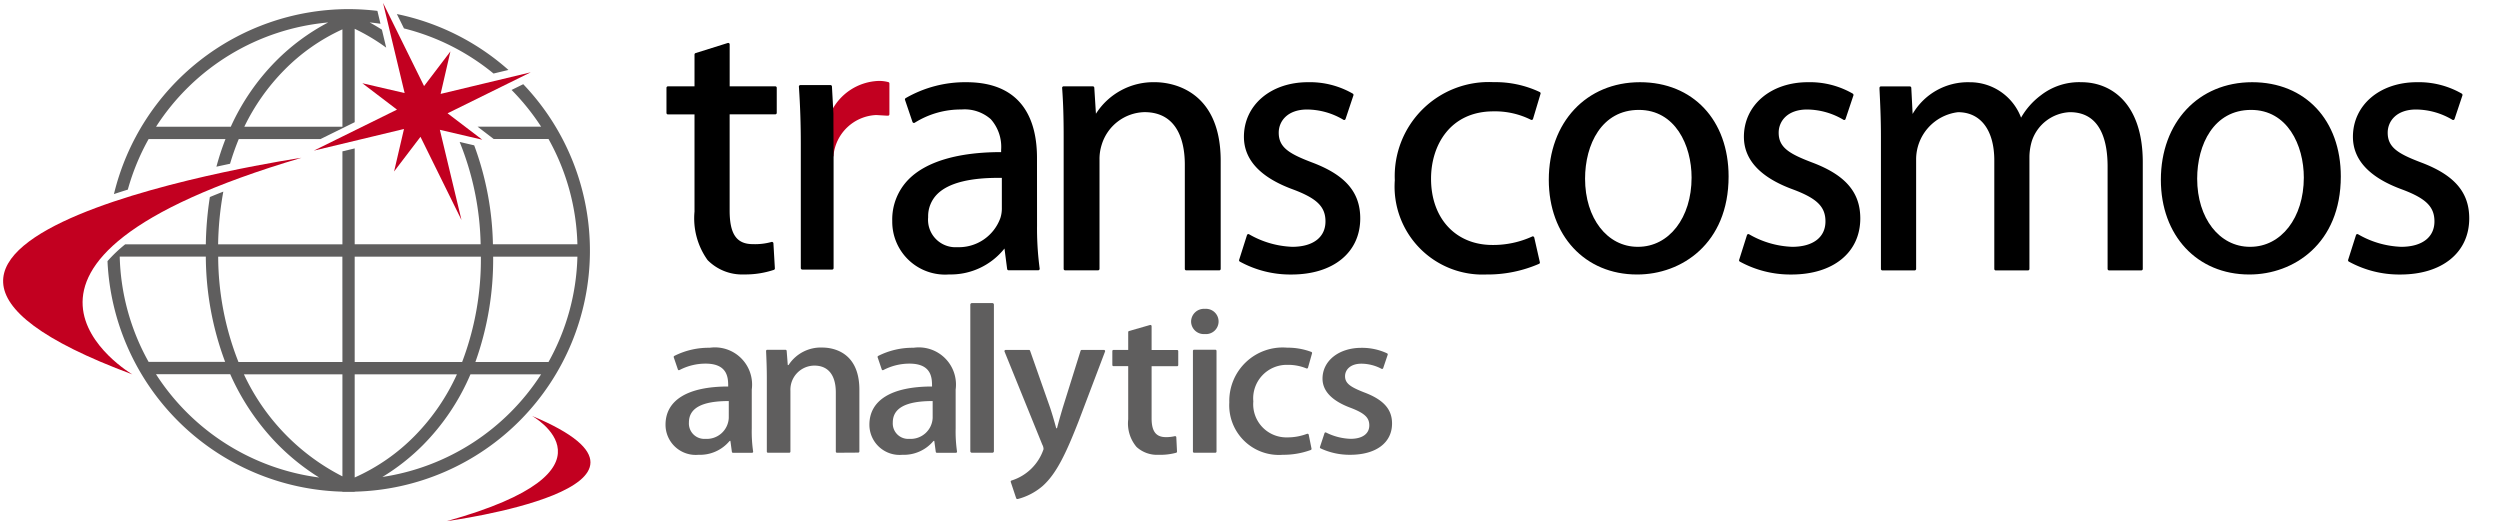
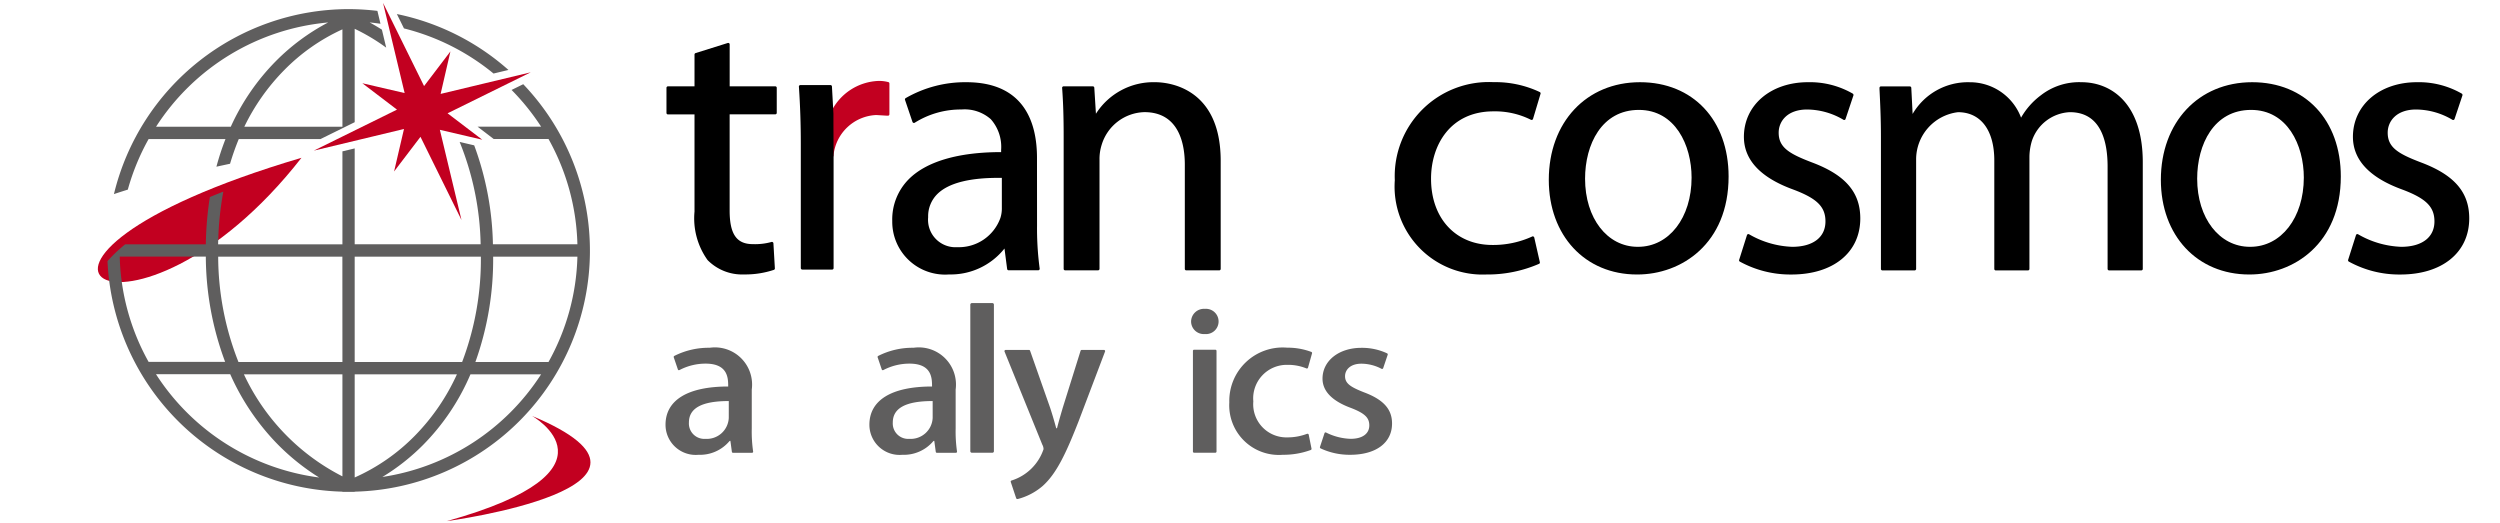
<svg xmlns="http://www.w3.org/2000/svg" width="153" height="32" viewBox="0 0 153 32">
  <defs>
    <clipPath id="clip-path">
      <rect id="長方形_2044" data-name="長方形 2044" width="153" height="32" transform="translate(180 3235.996)" fill="none" stroke="#707070" stroke-width="1" />
    </clipPath>
  </defs>
  <g id="マスクグループ_252" data-name="マスクグループ 252" transform="translate(-180 -3235.996)" clip-path="url(#clip-path)">
    <g id="グループ_5088" data-name="グループ 5088" transform="translate(180.191 3236.177)">
      <g id="グループ_5085" data-name="グループ 5085" transform="translate(40.596 2.446)">
        <path id="パス_9963" data-name="パス 9963" d="M186.045,274.522a4.9,4.9,0,0,1,2.293.516.093.093,0,0,0,.077,0,.076.076,0,0,0,.051-.057l.459-1.533a.091.091,0,0,0-.044-.106,6.354,6.354,0,0,0-2.835-.607,5.758,5.758,0,0,0-6.04,6,5.384,5.384,0,0,0,5.605,5.771,7.9,7.9,0,0,0,3.221-.652.087.087,0,0,0,.051-.1l-.343-1.512a.1.1,0,0,0-.049-.06.08.08,0,0,0-.078,0,5.734,5.734,0,0,1-2.433.517c-2.246,0-3.756-1.626-3.756-4.052C182.222,276.592,183.4,274.522,186.045,274.522Z" transform="translate(-135.431 -270.334)" />
        <path id="パス_9964" data-name="パス 9964" d="M212.156,277.643c-1.4-.534-2.026-.92-2.026-1.815,0-.707.539-1.419,1.741-1.419a4.408,4.408,0,0,1,2.222.628.085.085,0,0,0,.076.008.084.084,0,0,0,.054-.058l.483-1.443a.1.1,0,0,0-.04-.106,5.245,5.245,0,0,0-2.748-.7c-2.269,0-3.916,1.4-3.916,3.343,0,1.41,1.012,2.493,3.014,3.223,1.458.546,1.977,1.056,1.977,1.953,0,.973-.761,1.555-2.037,1.555a5.643,5.643,0,0,1-2.632-.765.094.094,0,0,0-.079-.009.1.1,0,0,0-.056.059l-.478,1.512a.09.09,0,0,0,.04.107,6.427,6.427,0,0,0,3.162.791c2.556,0,4.212-1.348,4.212-3.434C215.124,279.467,214.206,278.409,212.156,277.643Z" transform="translate(-142.062 -270.334)" />
        <path id="パス_9965" data-name="パス 9965" d="M231.365,272.738a3.818,3.818,0,0,0-2.484.8,4.471,4.471,0,0,0-1.213,1.369,3.343,3.343,0,0,0-3.146-2.167,3.914,3.914,0,0,0-3.491,1.941c-.013-.291-.081-1.6-.081-1.6a.093.093,0,0,0-.091-.086h-1.764a.09.09,0,0,0-.066.027.1.1,0,0,0-.025.068l0,.065c.043.882.088,1.792.088,2.931v8.079a.09.09,0,0,0,.092.091h1.968a.093.093,0,0,0,.094-.091v-6.683a2.911,2.911,0,0,1,2.562-2.909c1.39,0,2.222,1.1,2.222,2.953v6.639a.09.09,0,0,0,.089.091h1.972a.09.09,0,0,0,.089-.091v-6.868a3.5,3.5,0,0,1,.155-.979,2.57,2.57,0,0,1,2.318-1.746c1.911,0,2.311,1.807,2.311,3.323v6.269a.092.092,0,0,0,.094.091h1.968a.09.09,0,0,0,.091-.091v-6.524C235.118,274.026,233.18,272.738,231.365,272.738Z" transform="translate(-144.766 -270.334)" />
        <path id="パス_9966" data-name="パス 9966" d="M261.156,277.643c-1.4-.534-2.025-.92-2.025-1.815,0-.707.538-1.419,1.737-1.419a4.389,4.389,0,0,1,2.221.628.093.093,0,0,0,.081.008.1.1,0,0,0,.054-.058l.481-1.44a.1.1,0,0,0-.037-.109,5.281,5.281,0,0,0-2.752-.7c-2.268,0-3.913,1.4-3.913,3.343,0,1.41,1.013,2.495,3.014,3.223,1.458.546,1.975,1.058,1.975,1.953,0,.973-.762,1.555-2.038,1.555a5.648,5.648,0,0,1-2.631-.765.1.1,0,0,0-.081-.009.1.1,0,0,0-.052.059l-.48,1.512a.092.092,0,0,0,.041.107,6.4,6.4,0,0,0,3.158.791c2.558,0,4.212-1.348,4.212-3.434C264.122,279.467,263.206,278.41,261.156,277.643Z" transform="translate(-153.791 -270.334)" />
        <path id="パス_9967" data-name="パス 9967" d="M197.978,272.738c-3.286,0-5.581,2.457-5.581,5.975,0,3.412,2.22,5.793,5.394,5.793h.027c2.689,0,5.583-1.877,5.583-6C203.4,275.057,201.22,272.738,197.978,272.738Zm-.115,10.074h-.024c-1.867,0-3.222-1.752-3.222-4.167,0-2.1,1.018-4.212,3.292-4.212,2.218,0,3.227,2.148,3.227,4.144C201.136,281.028,199.758,282.812,197.863,282.812Z" transform="translate(-138.398 -270.334)" />
        <path id="パス_9968" data-name="パス 9968" d="M247.232,272.738c-3.288,0-5.588,2.457-5.588,5.975,0,3.412,2.223,5.793,5.407,5.793h.019c2.689,0,5.587-1.877,5.587-6C252.657,275.057,250.479,272.738,247.232,272.738Zm-.116,10.074h-.021c-1.869,0-3.229-1.752-3.229-4.167,0-2.1,1.021-4.212,3.3-4.212,2.218,0,3.227,2.148,3.227,4.144C250.39,281.028,249.012,282.812,247.116,282.812Z" transform="translate(-150.186 -270.334)" />
        <path id="パス_9969" data-name="パス 9969" d="M128.065,272.233h-2.792v-2.565a.1.1,0,0,0-.036-.075.1.1,0,0,0-.084-.011l-1.969.618a.094.094,0,0,0-.063.089v1.945h-1.625a.092.092,0,0,0-.091.092v1.533a.092.092,0,0,0,.091.094h1.625V279.9a4.387,4.387,0,0,0,.8,2.967,2.97,2.97,0,0,0,2.243.879,5.528,5.528,0,0,0,1.816-.281.091.091,0,0,0,.059-.092l-.089-1.532a.088.088,0,0,0-.043-.071.078.078,0,0,0-.076-.011,3.759,3.759,0,0,1-1.14.132c-1,0-1.42-.617-1.42-2.061v-5.882h2.792a.091.091,0,0,0,.091-.094v-1.533A.09.09,0,0,0,128.065,272.233Z" transform="translate(-121.404 -269.577)" />
        <path id="パス_9970" data-name="パス 9970" d="M158.941,272.738a4.17,4.17,0,0,0-3.632,1.931c-.021-.338-.1-1.594-.1-1.594a.093.093,0,0,0-.09-.085h-1.785a.091.091,0,0,0-.07.03.085.085,0,0,0-.024.068c.065.879.094,1.773.094,2.993v8.079a.089.089,0,0,0,.09.091h2.012a.091.091,0,0,0,.092-.091v-6.683a2.868,2.868,0,0,1,.132-.907,2.81,2.81,0,0,1,2.616-2c2.15,0,2.473,2.01,2.473,3.205v6.387a.089.089,0,0,0,.089.091h2.016a.089.089,0,0,0,.09-.091v-6.614C162.945,272.969,159.61,272.738,158.941,272.738Z" transform="translate(-129.025 -270.334)" />
-         <path id="パス_9971" data-name="パス 9971" d="M171.926,277.643c-1.4-.534-2.023-.92-2.023-1.815,0-.707.538-1.419,1.741-1.419a4.381,4.381,0,0,1,2.216.628.092.092,0,0,0,.08.008.1.1,0,0,0,.053-.058l.481-1.44a.091.091,0,0,0-.037-.109,5.257,5.257,0,0,0-2.748-.7c-2.27,0-3.916,1.4-3.916,3.343,0,1.41,1.014,2.493,3.014,3.223,1.457.546,1.977,1.058,1.977,1.953,0,.973-.761,1.555-2.035,1.555a5.685,5.685,0,0,1-2.636-.765.089.089,0,0,0-.078-.009.1.1,0,0,0-.055.059l-.48,1.512a.093.093,0,0,0,.041.107,6.42,6.42,0,0,0,3.163.791c2.555,0,4.208-1.348,4.208-3.434C174.892,279.467,173.976,278.41,171.926,277.643Z" transform="translate(-132.432 -270.334)" />
        <path id="パス_9972" data-name="パス 9972" d="M148.429,277.362c0-2.11-.751-4.624-4.326-4.624a7.285,7.285,0,0,0-3.711.974.093.093,0,0,0-.04.108l.457,1.35a.112.112,0,0,0,.061.059.1.1,0,0,0,.078-.012,5.289,5.289,0,0,1,2.858-.809A2.421,2.421,0,0,1,145.6,275a2.547,2.547,0,0,1,.634,1.88v.136c-2.607,0-4.557.568-5.641,1.647a3.491,3.491,0,0,0-1.022,2.568,3.234,3.234,0,0,0,3.481,3.272,4.2,4.2,0,0,0,3.387-1.587l.163,1.254a.093.093,0,0,0,.091.079H148.5a.1.1,0,0,0,.072-.031.1.1,0,0,0,.021-.073,18.494,18.494,0,0,1-.161-2.639Zm-4.876,5.472A1.679,1.679,0,0,1,141.768,281a1.914,1.914,0,0,1,.569-1.425c.694-.679,2.019-1.009,3.941-.981v1.835a1.938,1.938,0,0,1-.087.612A2.7,2.7,0,0,1,143.553,282.834Z" transform="translate(-125.752 -270.334)" />
        <g id="グループ_5084" data-name="グループ 5084" transform="translate(8.105 2.325)">
          <path id="パス_9973" data-name="パス 9973" d="M138.139,272.706a2.2,2.2,0,0,0-.571-.072,3.364,3.364,0,0,0-2.958,1.956.1.1,0,0,0-.011.05l0,.52,0,2.061a.084.084,0,0,0,.085.08.1.1,0,0,0,.1-.084v0a2.746,2.746,0,0,1,2.62-2.495l.652.04.049,0a.081.081,0,0,0,.071-.021.091.091,0,0,0,.031-.069v-1.881A.089.089,0,0,0,138.139,272.706Z" transform="translate(-132.667 -272.634)" fill="#c20020" />
          <path id="パス_9974" data-name="パス 9974" d="M134.174,275.237v-.517c0-.014-.091-1.667-.091-1.667a.091.091,0,0,0-.091-.085h-1.839a.1.1,0,0,0-.068.029.085.085,0,0,0-.024.068c.08,1.2.116,2.3.116,3.459v7.645a.093.093,0,0,0,.092.091h1.823a.089.089,0,0,0,.067-.027.1.1,0,0,0,.025-.064l0-6.868Z" transform="translate(-132.06 -272.714)" />
        </g>
      </g>
      <g id="グループ_5086" data-name="グループ 5086" transform="translate(0 0)">
-         <path id="パス_9975" data-name="パス 9975" d="M86.292,278.819s-32.925,4.873-10.352,13.257C75.94,292.076,64.386,285.3,86.292,278.819Z" transform="translate(-68.032 -269.344)" fill="#c20020" />
+         <path id="パス_9975" data-name="パス 9975" d="M86.292,278.819C75.94,292.076,64.386,285.3,86.292,278.819Z" transform="translate(-68.032 -269.344)" fill="#c20020" />
        <path id="パス_9976" data-name="パス 9976" d="M103.733,306.027s15.623-2.085,5.214-6.439c0,0,5.954,3.329-5.214,6.439" transform="translate(-76.578 -274.315)" fill="#c20020" />
        <path id="パス_9977" data-name="パス 9977" d="M100.147,268.134a13.989,13.989,0,0,1,5.482,2.761l.912-.219a14.757,14.757,0,0,0-6.828-3.421Z" transform="translate(-75.615 -266.576)" fill="#5f5e5e" />
        <path id="パス_9978" data-name="パス 9978" d="M79.069,274.813h4.705a15.837,15.837,0,0,0-.554,1.69c.286-.063.564-.124.834-.18a15.606,15.606,0,0,1,.533-1.51h5l2.095-1.034v-5.715a11.937,11.937,0,0,1,1.928,1.153l-.262-1.1c-.272-.173-.526-.322-.751-.443.223.021.443.05.663.081l-.188-.788a15.251,15.251,0,0,0-1.766-.108,14.79,14.79,0,0,0-14.358,11.32c.275-.092.56-.183.849-.273A13.994,13.994,0,0,1,79.069,274.813Zm11.863-.754H84.926a12.958,12.958,0,0,1,2.438-3.462,11.931,11.931,0,0,1,3.567-2.5Zm-.869-6.385a13.036,13.036,0,0,0-3.2,2.363,13.82,13.82,0,0,0-2.765,4.022H79.524A14.02,14.02,0,0,1,90.063,267.675Z" transform="translate(-70.166 -266.482)" fill="#5f5e5e" />
        <path id="パス_9979" data-name="パス 9979" d="M100.791,271.928l.6-2.6-1.613,2.121-2.511-5.091,1.322,5.519L96,271.275l2.121,1.615L93.03,275.4l5.519-1.325-.606,2.6,1.615-2.121,2.51,5.091-1.324-5.52,2.595.606-2.123-1.616,5.091-2.51Z" transform="translate(-74.016 -266.362)" fill="#c20020" />
        <path id="パス_9980" data-name="パス 9980" d="M101.873,272.9l-.714.352a14.1,14.1,0,0,1,1.809,2.248H99.08l.986.754h3.354a13.9,13.9,0,0,1,1.768,6.443h-5.17a18.463,18.463,0,0,0-1.146-6.055l-.891-.209a17.519,17.519,0,0,1,1.285,6.264H91.558v-5.867l-.751.18V282.7H83.2a19.6,19.6,0,0,1,.318-3.226c-.282.11-.56.222-.824.333a20.917,20.917,0,0,0-.247,2.893H77.513a8.62,8.62,0,0,0-1.083,1.028,14.786,14.786,0,0,0,14.377,14.109v.011h.751v-.011A14.754,14.754,0,0,0,101.873,272.9Zm-24.7,10.549h5.274a18.6,18.6,0,0,0,1.182,6.444H78.945A13.91,13.91,0,0,1,77.178,283.454Zm2.222,7.2h4.546a14.577,14.577,0,0,0,2.783,4.166,13.713,13.713,0,0,0,2.659,2.155A14.026,14.026,0,0,1,79.4,290.652ZM90.807,296.9a13.334,13.334,0,0,1-6.028-6.243h6.028Zm0-7H84.444a17.659,17.659,0,0,1-1.24-6.444h7.6Zm.751-6.444H99.28a17.656,17.656,0,0,1-1.146,6.444H91.558Zm0,7.2h6.257a13.056,13.056,0,0,1-2.579,3.761,11.955,11.955,0,0,1-3.678,2.552Zm1.685,6.287a13.037,13.037,0,0,0,2.5-1.965,13.88,13.88,0,0,0,2.9-4.322h4.323A14.043,14.043,0,0,1,93.243,296.939ZM103.42,289.9H98.945a18.619,18.619,0,0,0,1.087-6.444h5.156A13.91,13.91,0,0,1,103.42,289.9Z" transform="translate(-70.042 -267.928)" fill="#5f5e5e" />
      </g>
      <g id="グループ_5087" data-name="グループ 5087" transform="translate(40.539 18.367)">
        <path id="パス_9981" data-name="パス 9981" d="M123.346,300.652a1.847,1.847,0,0,1-2.017-1.838c0-1.51,1.362-2.341,3.835-2.341,0-.491,0-1.4-1.382-1.4a3.433,3.433,0,0,0-1.594.391.071.071,0,0,1-.035.009.086.086,0,0,1-.027,0,.071.071,0,0,1-.041-.045l-.252-.74a.073.073,0,0,1,.033-.086,4.661,4.661,0,0,1,2.164-.5,2.276,2.276,0,0,1,2.577,2.558v2.375a8.527,8.527,0,0,0,.083,1.412.068.068,0,0,1-.015.059.071.071,0,0,1-.055.026h-1.158a.073.073,0,0,1-.072-.062l-.091-.669h-.034l-.029.021A2.355,2.355,0,0,1,123.346,300.652Zm1.855-3.289c-1.642,0-2.44.429-2.44,1.314a.943.943,0,0,0,1.009,1A1.347,1.347,0,0,0,125.2,298.4Z" transform="translate(-121.329 -291.367)" fill="#5f5e5e" />
-         <path id="パス_9982" data-name="パス 9982" d="M133.759,300.527a.071.071,0,0,1-.071-.072v-3.616c0-1.061-.465-1.645-1.308-1.645a1.474,1.474,0,0,0-1.47,1.543v3.719a.072.072,0,0,1-.072.072h-1.3a.072.072,0,0,1-.072-.072V296c0-.639-.021-1.146-.046-1.7a.07.07,0,0,1,.021-.052.071.071,0,0,1,.051-.022h1.117a.072.072,0,0,1,.071.066l.068.87h.041l.021-.024a2.351,2.351,0,0,1,2.054-1.049c.532,0,2.266.186,2.266,2.582v3.776a.072.072,0,0,1-.072.072Z" transform="translate(-123.266 -291.367)" fill="#5f5e5e" />
        <path id="パス_9983" data-name="パス 9983" d="M139.75,300.652a1.847,1.847,0,0,1-2.017-1.838c0-1.51,1.362-2.341,3.834-2.341,0-.491,0-1.4-1.381-1.4a3.433,3.433,0,0,0-1.593.391.071.071,0,0,1-.035.009.086.086,0,0,1-.027,0,.074.074,0,0,1-.042-.045l-.251-.74a.072.072,0,0,1,.033-.086,4.659,4.659,0,0,1,2.164-.5,2.276,2.276,0,0,1,2.577,2.558v2.375a8.529,8.529,0,0,0,.083,1.412.067.067,0,0,1-.016.059.069.069,0,0,1-.055.026h-1.158a.073.073,0,0,1-.071-.062l-.091-.669h-.034l-.029.021A2.355,2.355,0,0,1,139.75,300.652Zm1.855-3.289c-1.642,0-2.44.429-2.44,1.314a.943.943,0,0,0,1.008,1,1.347,1.347,0,0,0,1.432-1.279Z" transform="translate(-125.256 -291.367)" fill="#5f5e5e" />
        <path id="長方形_2043" data-name="長方形 2043" d="M.1,0H1.349a.095.095,0,0,1,.095.095V9.066a.094.094,0,0,1-.094.094H.095A.095.095,0,0,1,0,9.065V.1A.1.1,0,0,1,.1,0Z" transform="translate(18.653)" fill="#5f5e5e" />
        <path id="パス_9984" data-name="パス 9984" d="M149.384,303.4a.072.072,0,0,1-.068-.049l-.33-.99a.071.071,0,0,1,.044-.091,3.013,3.013,0,0,0,1.962-1.919.58.58,0,0,0-.075-.274l-2.313-5.7a.075.075,0,0,1,.008-.067.071.071,0,0,1,.059-.032H150.1a.071.071,0,0,1,.068.048l1.228,3.493c.141.422.281.916.373,1.256h.024l.031-.031c.081-.334.219-.8.343-1.225l1.092-3.491a.073.073,0,0,1,.068-.05h1.362a.071.071,0,0,1,.059.031.069.069,0,0,1,.008.066l-1.618,4.266c-.78,1.993-1.363,3.215-2.2,3.963a3.8,3.8,0,0,1-1.53.8Z" transform="translate(-127.857 -291.41)" fill="#5f5e5e" />
-         <path id="パス_9985" data-name="パス 9985" d="M160.118,300.214a1.859,1.859,0,0,1-1.357-.48,2.228,2.228,0,0,1-.51-1.689v-3.255h-.9a.071.071,0,0,1-.071-.072v-.85a.071.071,0,0,1,.071-.072h.9v-1.088a.072.072,0,0,1,.052-.069l1.289-.37a.06.06,0,0,1,.02,0,.076.076,0,0,1,.043.015.072.072,0,0,1,.028.058V293.8h1.559a.072.072,0,0,1,.072.072v.85a.071.071,0,0,1-.072.072h-1.559v3.187c0,.8.269,1.152.872,1.152a2.27,2.27,0,0,0,.551-.059h.018a.067.067,0,0,1,.043.014.07.07,0,0,1,.028.054l.043.875a.071.071,0,0,1-.05.072A3.662,3.662,0,0,1,160.118,300.214Z" transform="translate(-129.935 -290.929)" fill="#5f5e5e" />
        <path id="パス_9986" data-name="パス 9986" d="M163.8,299.779a.072.072,0,0,1-.072-.072v-6.16a.072.072,0,0,1,.072-.072h1.3a.072.072,0,0,1,.072.072v6.16a.072.072,0,0,1-.072.072Zm.65-7.263a.776.776,0,0,1-.834-.765.788.788,0,0,1,.847-.777.774.774,0,1,1-.012,1.542Z" transform="translate(-131.451 -290.62)" fill="#5f5e5e" />
        <path id="パス_9987" data-name="パス 9987" d="M169.966,300.652a3.038,3.038,0,0,1-3.274-3.208,3.268,3.268,0,0,1,3.548-3.347,4.1,4.1,0,0,1,1.473.26.072.072,0,0,1,.042.086l-.247.877a.072.072,0,0,1-.037.045.08.08,0,0,1-.031.007.064.064,0,0,1-.029-.006,2.936,2.936,0,0,0-1.158-.218,2.054,2.054,0,0,0-2.092,2.239,2.03,2.03,0,0,0,2.08,2.2,3.37,3.37,0,0,0,1.216-.221.07.07,0,0,1,.025,0,.066.066,0,0,1,.035.01.064.064,0,0,1,.035.048l.171.852a.073.073,0,0,1-.044.081A4.855,4.855,0,0,1,169.966,300.652Z" transform="translate(-132.188 -291.367)" fill="#5f5e5e" />
        <path id="パス_9988" data-name="パス 9988" d="M175.833,300.652a4.18,4.18,0,0,1-1.813-.393.074.074,0,0,1-.036-.087l.278-.844a.078.078,0,0,1,.041-.044.082.082,0,0,1,.027,0,.061.061,0,0,1,.033.008,3.585,3.585,0,0,0,1.495.383c.717,0,1.145-.307,1.145-.822,0-.472-.279-.739-1.107-1.062-1.165-.425-1.756-1.033-1.756-1.8,0-1.092,1-1.885,2.378-1.885a3.634,3.634,0,0,1,1.574.337.073.073,0,0,1,.037.088l-.276.818a.072.072,0,0,1-.068.049.086.086,0,0,1-.033-.008,2.664,2.664,0,0,0-1.233-.313c-.688,0-1,.384-1,.765,0,.452.353.668,1.146.982,1.2.446,1.73,1.035,1.73,1.908C178.4,299.913,177.415,300.652,175.833,300.652Z" transform="translate(-133.932 -291.367)" fill="#5f5e5e" />
      </g>
    </g>
  </g>
</svg>